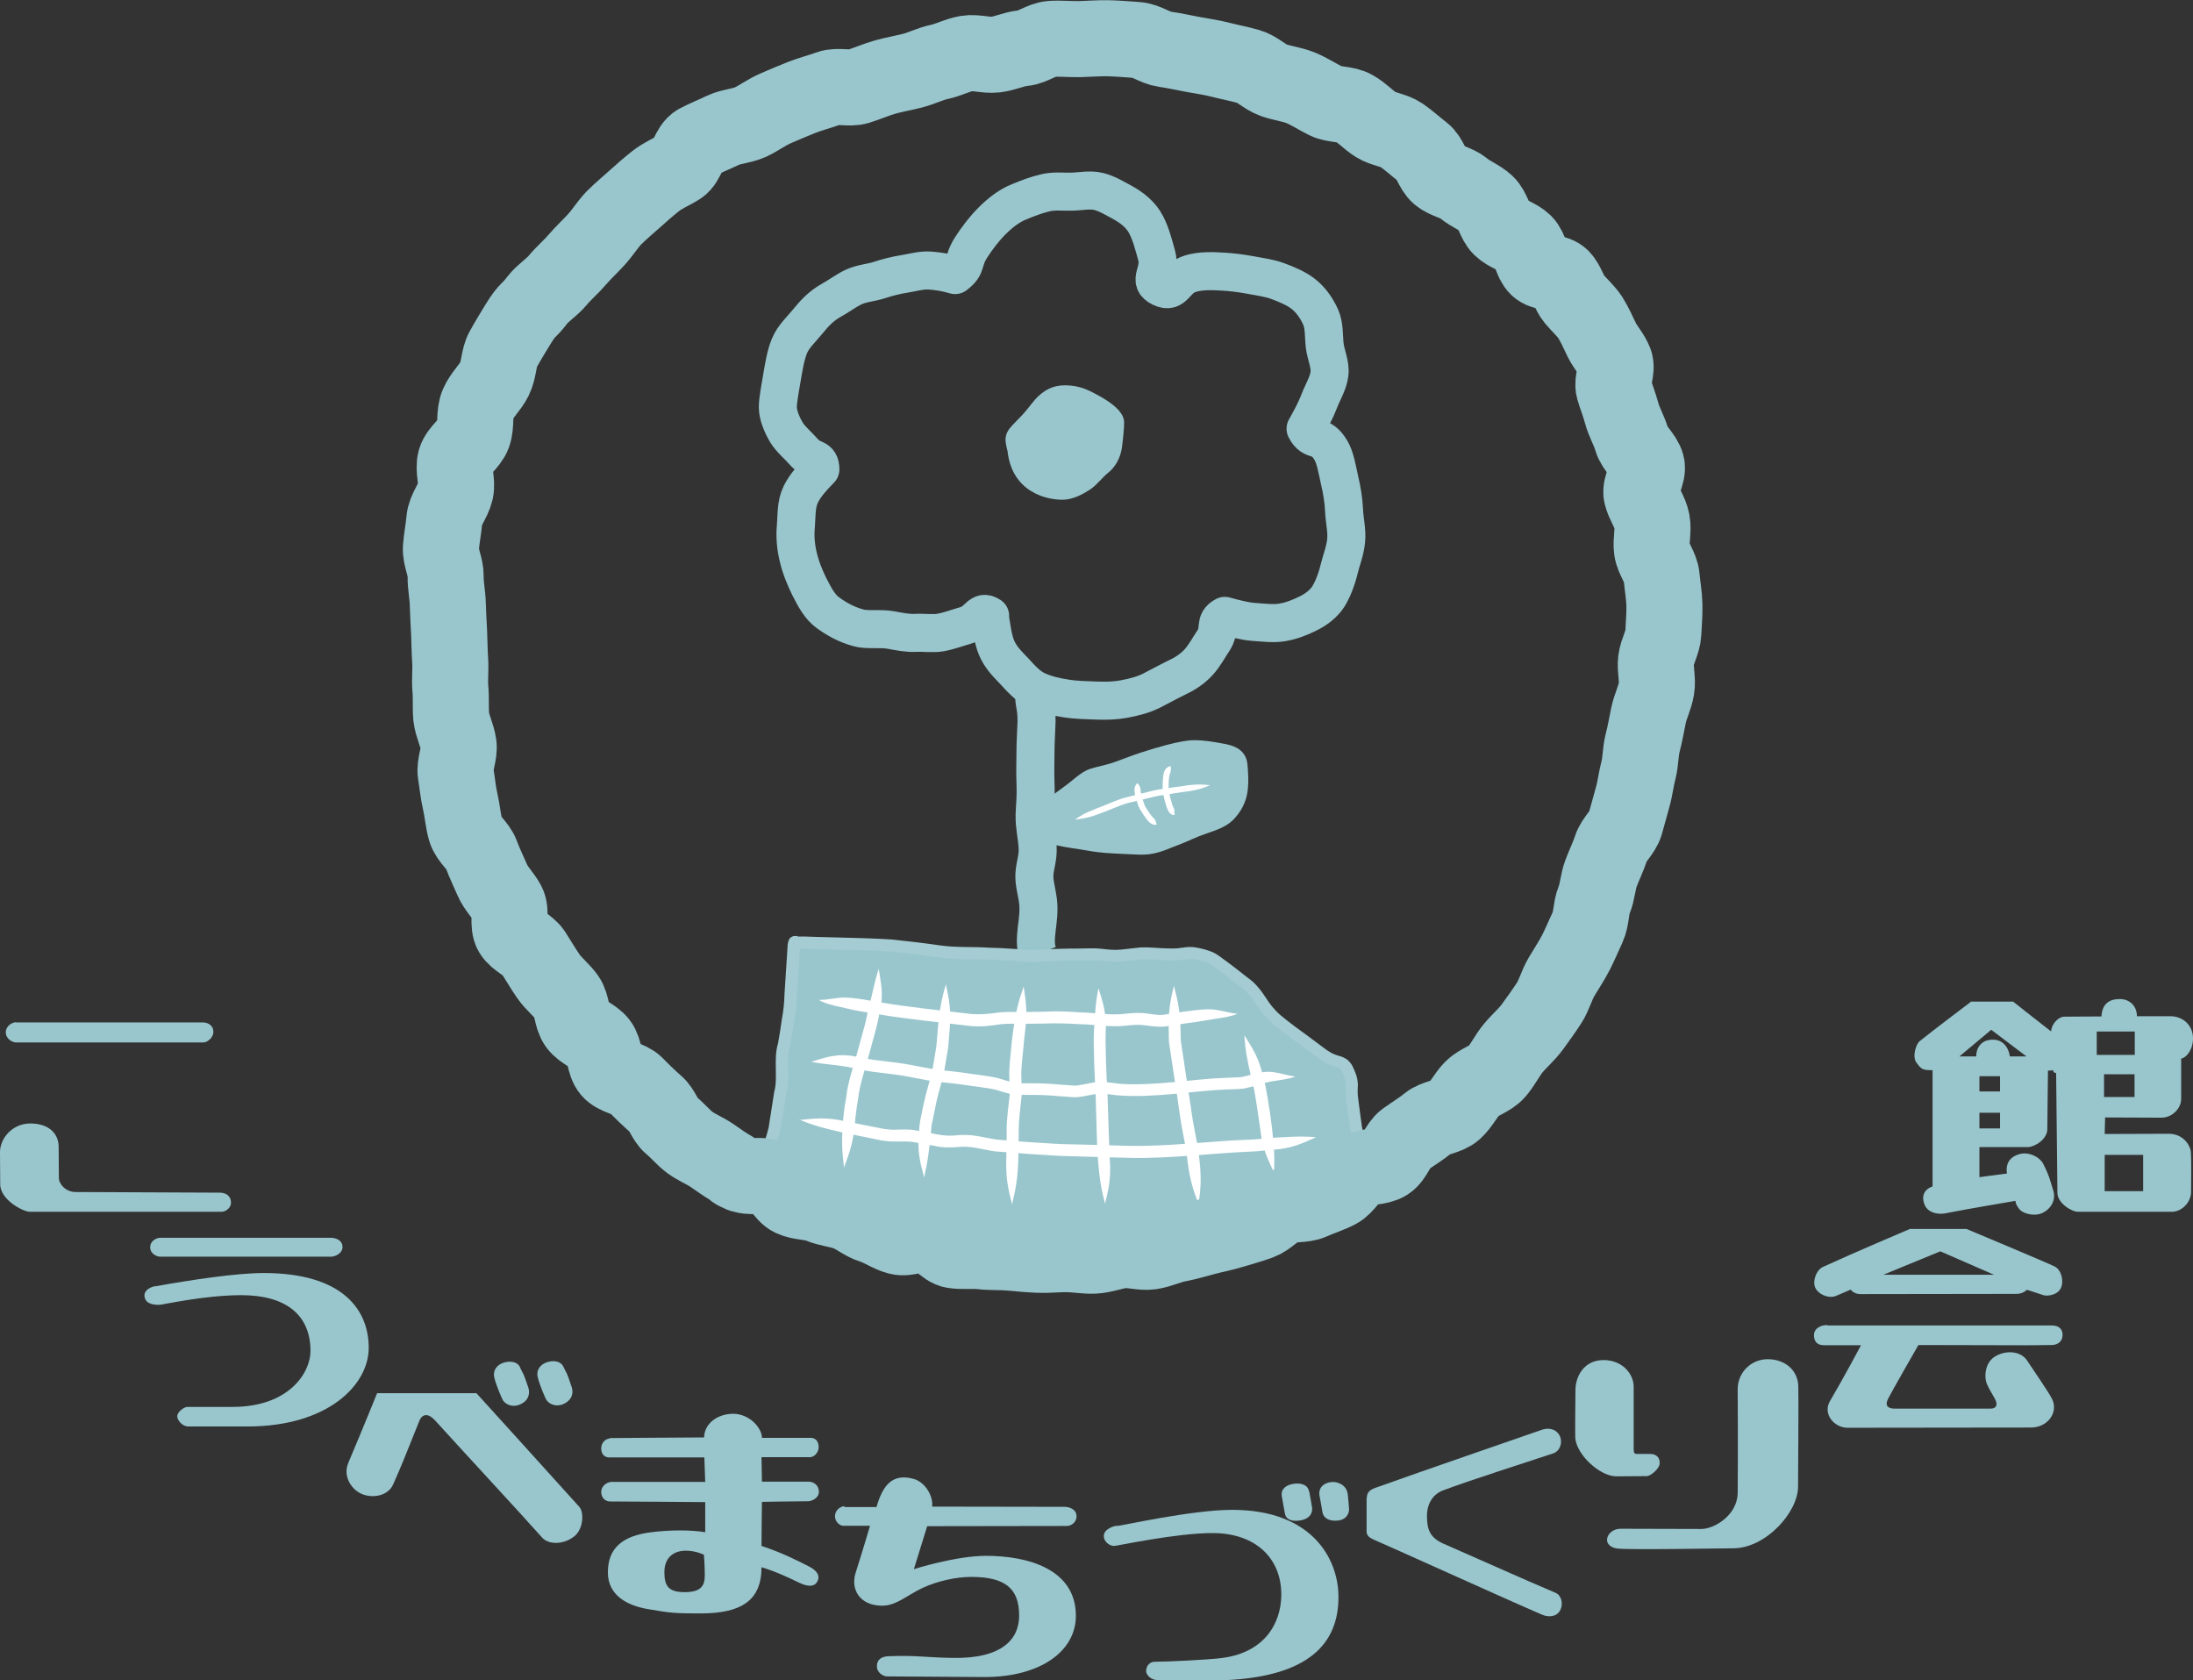
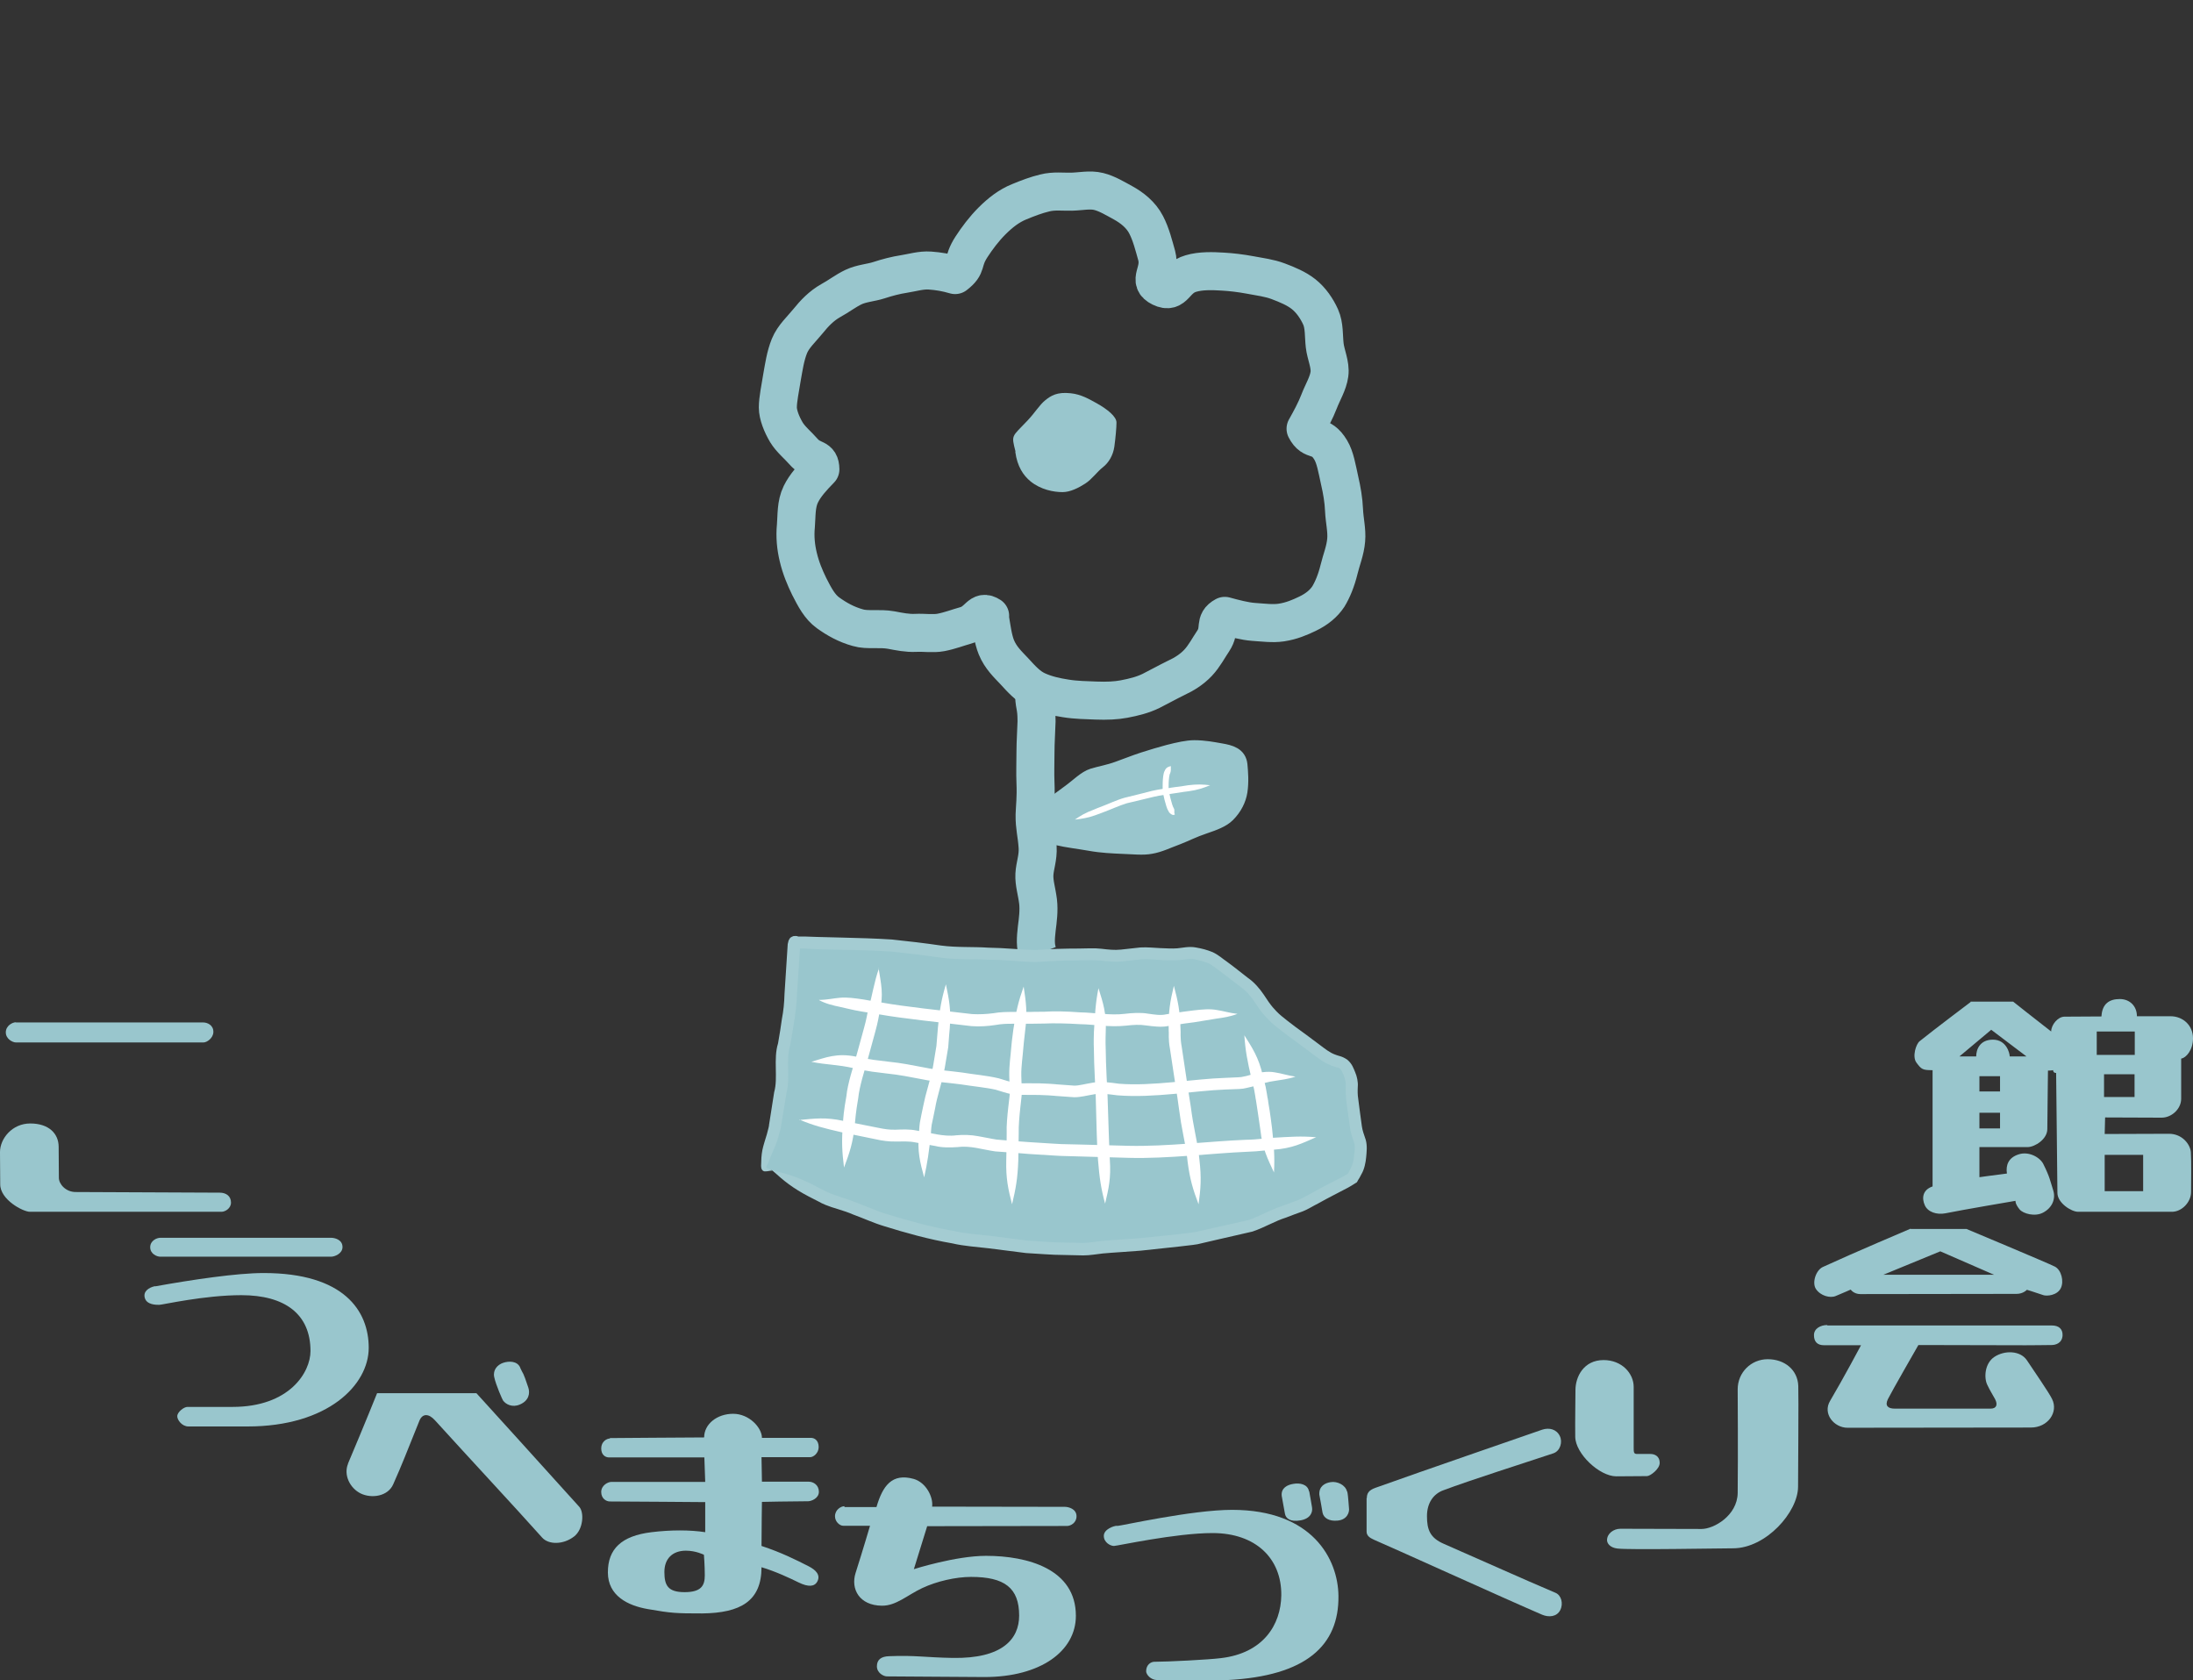
<svg xmlns="http://www.w3.org/2000/svg" id="_レイヤー_2" data-name="レイヤー 2" viewBox="0 0 102.06 78.19">
  <rect x="0" y="0" width="102.06" height="78.19" fill="#333333" stroke="none" />
  <defs>
    <style>
      .cls-1, .cls-2, .cls-3, .cls-4 {
        fill: none;
        stroke: #99c6cd;
        stroke-linejoin: round;
      }

      .cls-1, .cls-3 {
        stroke-width: 1.77px;
      }

      .cls-2 {
        stroke-width: 3.54px;
      }

      .cls-2, .cls-3, .cls-4 {
        stroke-linecap: round;
      }

      .cls-5 {
        fill: #a4ccd2;
      }

      .cls-5, .cls-6, .cls-7 {
        stroke-width: 0px;
      }

      .cls-6 {
        fill: #99c6cd;
      }

      .cls-7 {
        fill: #fff;
      }

      .cls-4 {
        stroke-width: .71px;
      }
    </style>
  </defs>
  <g id="_レイヤー_1-2" data-name="レイヤー 1">
    <g>
      <g id="_会館" data-name="会館">
        <path class="cls-6" d="M91.71,46.61h1.98s1.12.89,1.77,1.39c0-.31.31-.69.62-.69.63,0,1.57-.01,1.72-.01.03-.6.38-.81.85-.81s.8.33.8.8c.31,0,1.09,0,1.56,0,.57,0,1.05.41,1.05,1.03,0,.54-.32.91-.55.94v1.87c0,.47-.44.88-.91.88s-2.63-.01-2.63-.01l-.02.77s2.36-.01,2.99-.01.99.5,1.02.85c.03.47.01,1.39.01,1.86s-.43.92-.89.92h-4.37c-.31,0-.96-.41-.96-.88s-.06-5.27-.06-5.58c-.15,0-.14-.13-.14-.13,0,0-.09.02-.24.02,0,.31-.03,2.25-.03,2.72s-.57.83-.91.84c-.39,0-.69,0-2.25,0v1.4s.71-.1,1.28-.17c-.06-.39.07-.74.54-.89.47-.16.99.13,1.15.44.31.62.32.78.47,1.25.11.37-.04.79-.48,1.02-.38.2-.92.05-1.09-.15-.22-.27-.19-.4-.19-.4,0,0-2.48.42-3.26.58-.41.08-.82-.06-.96-.37-.15-.33-.11-.72.36-.88,0-.31,0-5.1,0-5.41-.47,0-.52-.04-.75-.35-.21-.28-.02-.87.15-1,.67-.54,2.37-1.82,2.37-1.82M93.08,50.08h-.96v.71h.96v-.71ZM93.08,51.78h-.96v.73h.96v-.73ZM91.97,49.16c0-.31.16-.78.78-.78s.78.62.78.78h.78l-1.64-1.24-1.48,1.24h.78ZM99.35,48h-1.77v1.09h1.77v-1.09ZM99.34,49.99h-1.42v1.06h1.42v-1.06ZM99.74,53.74h-1.79v1.69h1.79v-1.69Z" />
        <g>
          <path class="cls-6" d="M85.04,61.68h10.45c.31,0,.51.15.5.46-.02.37-.33.45-.51.45-1.2.01.04.02-6.2,0,0,0-1.27,2.21-1.42,2.52-.15.31.01.44.32.44h4.46c.28,0,.34-.19.21-.44-.17-.31-.21-.35-.36-.66-.16-.31-.14-1,.33-1.31.47-.31,1.2-.3,1.51.16.31.47,1.02,1.49,1.17,1.8.31.62-.2,1.33-.98,1.33-.62,0-7.92.01-8.54.01s-1.17-.65-.81-1.25c.61-1.03,1.44-2.59,1.44-2.59h-1.72c-.31,0-.47-.16-.47-.47s.31-.47.62-.47" />
          <path class="cls-6" d="M88.91,57.19h2.61s3.8,1.59,4.11,1.75c.31.16.43.69.28,1-.17.35-.66.38-.81.33-.47-.16-.77-.25-.77-.25,0,0-.17.19-.48.19s-6.96.01-7.27.01-.45-.21-.45-.21c0,0-.38.17-.7.3-.26.11-.71-.01-.92-.33-.19-.29,0-.87.32-1.02,1.41-.65,4.1-1.79,4.1-1.79M87.65,59.32h5.15l-2.5-1.09-2.65,1.09Z" />
        </g>
      </g>
      <g id="_こうべまちづくり" data-name="こうべまちづくり">
        <g>
          <path class="cls-6" d="M73.32,64.69c0-.62.38-1.4,1.31-1.4.85,0,1.4.62,1.4,1.25v2.81c0,.23,0,.31.16.31h.62c.16,0,.43.07.43.42,0,.28-.44.61-.59.61s-1.27.01-1.43.01c-.78,0-1.9-1.05-1.91-1.84-.01-.75.01-1.66.01-2.16" />
          <path class="cls-6" d="M75.27,72.06c-.34-.04-.48-.24-.48-.39,0-.31.31-.53.62-.53.5,0,3.42.01,3.78.01.57,0,1.66-.62,1.68-1.67.02-2.03,0-4.45,0-4.83,0-.78.62-1.4,1.4-1.4s1.39.49,1.42,1.24c.02.47-.01,4.22-.01,4.69,0,1.18-1.49,2.87-3.03,2.87-.62,0-4.8.08-5.38.01" />
        </g>
        <path class="cls-6" d="M63.61,69.71c0-.31.2-.41.5-.51,2.18-.78,6.4-2.23,7.66-2.67.33-.11.67-.02.82.29.14.27.03.7-.3.81-1.29.43-3.87,1.25-5.12,1.72-.44.16-.76.57-.76,1.2s.14,1.01.78,1.29c1.9.83,3.6,1.6,5.2,2.28.27.11.38.5.22.81-.16.31-.53.34-.84.21-1.61-.69-7.3-3.27-7.83-3.49-.2-.09-.34-.19-.34-.38,0-.31,0-1.25,0-1.56" />
        <g>
          <path class="cls-6" d="M60.93,69.4s.13.71.13.74c.04.23-.07.53-.54.61-.46.08-.68-.08-.72-.31,0-.02-.15-.8-.15-.83-.04-.37.27-.52.55-.56.28-.05.66.01.72.35" />
          <path class="cls-6" d="M62.7,69.41c.05.21.07.74.08.77.03.17-.07.54-.53.58-.41.04-.65-.13-.7-.37,0-.02-.14-.81-.15-.84-.02-.39.26-.54.53-.58.3-.05.69.13.76.44" />
          <path class="cls-6" d="M51.99,71.01c.16,0,3.48-.75,5.35-.75,3.74,0,4.93,2.29,4.95,4,.03,2.31-1.5,3.73-5.16,3.92-.1,0-2.48,0-3.27,0-.31,0-.52-.26-.52-.41,0-.31.23-.44.38-.44.62,0,2.57-.1,3.1-.17,1.97-.23,2.79-1.55,2.81-2.92.02-1.71-1.18-2.9-3.2-2.9-1.72,0-4.43.6-4.59.6s-.47-.16-.47-.47.47-.47.62-.47" />
        </g>
        <path class="cls-6" d="M39.3,70.13h1.49c.29-.99.72-1.59,1.73-1.31.57.16.92.84.86,1.29.47,0,6.12.01,6.18.01.16,0,.54.09.54.44,0,.31-.28.45-.44.45-.05,0-6.51.01-6.51.01l-.62,2s1.94-.62,3.36-.62c1.93,0,4.18.61,4.18,2.79,0,1.65-1.65,2.85-4.25,2.85-.62,0-4.04-.03-4.54-.03-.16,0-.47-.16-.47-.47s.2-.46.57-.47c1.22-.05,1.71.06,2.96.08,2.31.04,3.09-.88,3.09-1.97,0-1.29-.68-1.8-2.24-1.8-.7,0-1.59.2-2.27.52-.7.33-1.22.83-1.88.82-1.05-.01-1.46-.78-1.22-1.53.36-1.13.67-2.19.67-2.19h-1.25c-.16,0-.38-.19-.38-.44,0-.31.28-.47.44-.47" />
        <path class="cls-6" d="M28.38,66.92c.07,0,3.76-.03,4.39-.03,0-.62.6-1.1,1.35-1.1s1.34.65,1.34,1.12c.47,0,2.22,0,2.28,0,.16,0,.36.11.36.43,0,.28-.24.47-.4.47h-2.26l.02,1.14s1.71,0,2.18,0c.22,0,.47.16.47.47s-.36.44-.5.44c-.72,0-2.15.03-2.15.03,0,0-.02,1.27-.02,2.05.94.31,1.61.65,2.2.95.31.16.56.39.4.7-.13.25-.42.27-.87.05-.41-.2-1.06-.51-1.73-.71,0,1.58-.98,2.13-2.76,2.15-1.22,0-1.43-.01-2.52-.2-.94-.16-1.87-.62-1.87-1.71s.63-1.7,2.03-1.87c.89-.11,1.8-.11,2.5,0v-1.4s-3.81-.03-4.44-.03c-.16,0-.4-.13-.4-.44s.31-.47.47-.47h4.37l-.04-1.14h-4.44c-.16,0-.36-.11-.36-.42s.25-.46.41-.46M32.76,72.35s-.37-.19-.84-.19c-.62,0-1,.37-1,.99s.16.94.94.94.94-.31.94-.78-.04-.95-.04-.95" />
        <g>
          <path class="cls-6" d="M16.19,68.12c.78-1.84,1.36-3.29,1.36-3.29h4.62s3.48,3.83,4.79,5.29c.23.26.19,1.03-.23,1.37-.52.41-1.21.39-1.5.06-1.25-1.4-3.43-3.74-4.99-5.46-.29-.32-.58-.32-.72.02-.65,1.61-.78,1.97-1.22,2.96-.25.57-1.01.67-1.51.43-.51-.25-.81-.87-.59-1.39" />
-           <path class="cls-6" d="M26.23,63.62c.16.36.1.09.38.94.08.25.03.59-.4.78-.35.15-.65-.01-.78-.19-.02-.02-.33-.71-.41-1.09-.07-.33.15-.57.41-.66.27-.1.66-.1.8.22" />
          <path class="cls-6" d="M24.21,63.65c.16.36.1.09.38.93.08.25.03.6-.4.78-.35.15-.65-.01-.78-.19-.02-.02-.33-.71-.41-1.09-.07-.33.15-.57.41-.66.26-.09.66-.1.8.22" />
        </g>
        <g>
          <path class="cls-6" d="M7.46,57.6h7.95c.16,0,.53.08.53.43,0,.31-.37.45-.53.45h-7.95c-.16,0-.47-.13-.47-.44s.31-.44.47-.44" />
          <path class="cls-6" d="M7.22,59.86c1.72-.31,3.8-.62,5.05-.62,3.74,0,4.89,1.76,4.89,3.48s-1.89,3.66-5.64,3.66h-2.75c-.31,0-.53-.32-.52-.48,0-.19.31-.43.47-.43.62,0,1.91,0,2.1,0,2.65,0,3.63-1.61,3.63-2.6,0-1.72-1.19-2.6-3.22-2.6-1.72,0-3.67.45-3.82.45s-.58,0-.67-.32c-.09-.3.18-.49.48-.55" />
        </g>
        <g>
          <path class="cls-6" d="M.74,47.58h8.73c.16,0,.47.11.46.45-.01.28-.3.48-.46.48H.74c-.15,0-.47-.16-.47-.47s.31-.47.47-.47" />
          <path class="cls-6" d="M0,53.61c0-.62.56-1.33,1.41-1.33s1.32.46,1.32,1.09c0,.5.01,1.08.01,1.44,0,.29.32.66.78.66s6.65.03,6.71.03c.28,0,.52.15.52.46,0,.28-.28.43-.44.43H1.39c-.31,0-1.39-.56-1.38-1.29,0-.62-.01-.89-.01-1.47" />
        </g>
      </g>
    </g>
    <g>
      <path class="cls-1" d="M48.31,44.39c-.14-.36-.11-.73-.06-1.18.05-.39.11-.83.06-1.26-.06-.48-.19-.86-.17-1.26s.18-.78.15-1.27c-.04-.62-.15-.93-.14-1.51.01-.35.07-.8.04-1.49-.02-.45,0-.94,0-1.42s.04-.99.05-1.43c0-.82-.13-.71-.11-1.42" />
      <path class="cls-3" d="M46.08,28.66c-.49-.32-.5.27-1.16.45-.33.09-.71.24-1.13.32-.37.07-.78,0-1.17.02s-.77-.06-1.14-.13c-.56-.1-1.11.02-1.55-.11-.55-.15-1-.41-1.39-.69s-.62-.72-.88-1.23c-.2-.41-.39-.86-.51-1.37-.11-.46-.16-.94-.11-1.45.04-.47,0-1,.23-1.47.2-.41.53-.77.91-1.16-.01-.59-.36-.34-.79-.83-.24-.28-.59-.56-.79-.89-.22-.37-.4-.82-.4-1.16,0-.37.11-.88.2-1.44.08-.44.15-.95.34-1.42.18-.44.56-.78.87-1.16.29-.36.61-.7,1.05-.95.37-.2.7-.46,1.06-.63.38-.18.81-.2,1.18-.32.4-.13.78-.23,1.17-.29s.8-.19,1.21-.16.76.09,1.17.21c.61-.47.29-.58.76-1.31.26-.4.58-.83.96-1.21s.79-.7,1.26-.89c.41-.17.81-.32,1.19-.41.43-.11.85-.05,1.25-.06.43-.01.86-.11,1.26-.01s.77.33,1.14.53c.4.22.83.55,1.07,1.02.23.44.36.97.49,1.43.21.79-.46,1.17.2,1.49s.61-.42,1.39-.65c.47-.14,1.02-.12,1.5-.09.36.02.81.07,1.29.16.41.08.86.13,1.28.29s.84.33,1.18.6.61.66.79,1.06.14.88.19,1.32.28.9.22,1.34-.32.85-.48,1.27-.42.9-.63,1.27c.34.67.69.19,1.17.99.21.35.29.85.42,1.44.1.43.18.89.2,1.36s.14.94.1,1.39c-.04.49-.23.94-.33,1.36-.13.53-.31.96-.5,1.27-.21.32-.53.59-.97.8-.35.17-.75.34-1.22.41-.4.06-.83,0-1.29-.03-.41-.03-.9-.16-1.34-.28-.54.29-.16.6-.54,1.17-.21.31-.41.7-.7,1.01s-.66.54-1.01.7c-.45.22-.82.43-1.18.61-.39.19-.79.29-1.26.38-.37.07-.79.09-1.31.07-.43-.02-.91-.02-1.4-.1-.45-.07-.92-.17-1.35-.37-.41-.19-.71-.53-1.05-.9-.29-.31-.63-.62-.83-1.11-.16-.39-.22-.92-.31-1.44Z" />
      <g>
        <path class="cls-6" d="M47.74,38.53c-.24-.61.45-.39,1-.87.31-.27.68-.54,1.04-.8.4-.29.73-.64,1.08-.75.32-.1.75-.17,1.18-.33.37-.13.76-.29,1.16-.42s.81-.25,1.18-.35c.47-.12.88-.21,1.2-.21.46,0,.87.08,1.21.14.48.08.86.19.91.65.03.33.07.79,0,1.24-.06.37-.24.75-.57,1.08-.24.24-.62.38-1.09.54-.51.17-.89.37-1.23.5-.49.18-.84.36-1.25.43-.37.07-.77.02-1.32,0-.44-.02-.97-.04-1.52-.14-.51-.09-1.05-.15-1.51-.26-.84-.2-1.19.26-1.47-.45Z" />
        <path class="cls-4" d="M47.74,38.53c-.24-.61.45-.39,1-.87.31-.27.68-.54,1.04-.8.4-.29.73-.64,1.08-.75.32-.1.75-.17,1.18-.33.37-.13.76-.29,1.16-.42s.81-.25,1.18-.35c.47-.12.88-.21,1.2-.21.46,0,.87.08,1.21.14.48.08.86.19.91.65.03.33.07.79,0,1.24-.06.37-.24.75-.57,1.08-.24.24-.62.38-1.09.54-.51.17-.89.37-1.23.5-.49.18-.84.36-1.25.43-.37.07-.77.02-1.32,0-.44-.02-.97-.04-1.52-.14-.51-.09-1.05-.15-1.51-.26-.84-.2-1.19.26-1.47-.45Z" />
      </g>
      <g>
        <path class="cls-6" d="M35.96,54.48c.39.24.8.42,1.2.64s.8.44,1.22.63.87.29,1.29.46.84.36,1.27.5.87.28,1.31.4.88.23,1.33.33.89.18,1.35.26.91.09,1.36.14.9.15,1.36.19.91.07,1.37.09.91.03,1.37.03c.44,0,.87-.11,1.31-.13s.87-.05,1.31-.09.87-.08,1.3-.13.88-.07,1.31-.15.86-.19,1.28-.29.87-.16,1.28-.29.8-.36,1.21-.52.83-.28,1.23-.46.77-.41,1.16-.62.82-.39,1.18-.64c.29-.53.31-.57.37-1.17s-.14-.62-.22-1.24-.09-.62-.17-1.24.09-.66-.15-1.24c-.28-.7-.48-.32-1.22-.85-.36-.26-.76-.58-1.22-.91-.6-.42-.99-.74-1.26-1.05-.38-.42-.53-.86-1.02-1.27-.31-.27-.67-.56-1.02-.79-.58-.4-.51-.44-1.13-.61-.68-.18-.67-.01-1.4-.02-.52,0-1.06-.08-1.41-.05-.47.04-.85.13-1.31.11-.36-.01-.77-.09-1.3-.06-.33.02-.75,0-1.22.01-.39,0-.81.08-1.23.07s-.84-.08-1.23-.09c-.48,0-.91-.04-1.22-.04-.45,0-.91.02-1.43-.03-.43-.04-.9-.14-1.42-.2-.44-.04-.91-.12-1.43-.16-.47-.03-.94-.03-1.4-.05s-.94,0-1.4-.03-.93-.03-1.4-.04c-.03,0-.09-.04-.12-.03-.03.02-.04.1-.05.13-.05.48-.06.96-.1,1.43s-.08.96-.08,1.43c0,.19-.08.61-.17,1.15-.05.34-.16.73-.2,1.15-.04.37,0,.77,0,1.17,0,.31-.08.68-.15,1.05s-.14.75-.18,1.05c-.22.96-.38.93-.52,1.91-.03.19.24.07.42.15Z" />
        <path class="cls-5" d="M35.96,54.48c.53.48.92.8,1.68,1.2.1.05.26.13.45.23.09.05.2.11.33.16l.27.1.35.11c.23.07.44.14.67.24.47.17.94.39,1.44.54,1,.31,2.06.61,3.17.8.55.13,1.12.16,1.7.23.57.07,1.15.15,1.73.22.59.03,1.18.09,1.77.09l.89.02c.32,0,.63-.06.91-.09.54-.05,1.18-.08,1.76-.13.59-.06,1.19-.13,1.77-.19.29-.04.59-.06.88-.11l.86-.2c.57-.13,1.14-.26,1.7-.39.61-.21,1.02-.48,1.56-.65.26-.1.52-.2.78-.29.25-.1.48-.25.72-.37.48-.27.91-.48,1.38-.73.13-.07.19-.11.38-.23.06-.02.07-.1.11-.15l.05-.08.09-.17c.14-.23.2-.56.22-.79.02-.23.06-.52-.02-.81-.09-.27-.15-.42-.18-.63-.06-.44-.12-.87-.17-1.28-.03-.2-.03-.35-.02-.56.02-.22-.04-.49-.12-.67-.08-.19-.14-.39-.36-.58-.25-.18-.43-.18-.56-.24-.26-.09-.48-.27-.72-.45-.23-.17-.44-.33-.63-.47-.77-.55-1.16-.88-1.16-.88,0,0-.17-.13-.41-.41-.12-.14-.25-.33-.42-.59-.17-.25-.42-.56-.74-.78-.3-.23-.64-.51-1-.77-.18-.12-.34-.28-.63-.42-.27-.11-.5-.17-.79-.22-.31-.06-.63.02-.86.04-.25.02-.52,0-.8-.01-.29-.01-.58-.05-.92-.03-.3.03-.6.07-.91.1-.29.03-.57,0-.91-.04-.33-.04-.71-.01-1.03-.01-.66,0-1.35.02-2.05.07-.71-.02-1.43-.1-2.17-.11-.74-.05-1.46,0-2.21-.1-.75-.11-1.51-.2-2.28-.28-.77-.05-1.55-.07-2.33-.09l-1.17-.03-.58-.02h-.29s0,0,0,0c0,.01,0-.04-.21-.02-.21.08-.17.13-.21.17-.02.03-.03.06-.03.08-.01.04-.02.08-.03.12-.05.78-.1,1.56-.15,2.33-.01.41-.05.79-.12,1.15-.05.36-.11.75-.18,1.14-.23.74.01,1.6-.18,2.27-.07.43-.13.83-.19,1.21-.01.09-.03.17-.04.25,0,.03-.02.1-.01.09l-.02.1c-.03.13-.06.23-.08.31-.08.27-.16.5-.21.74-.05.27-.05.42-.06.74,0,.12.05.26.2.25.14,0,.25-.05.35-.03-.1-.07-.21-.08-.26-.11-.08-.02-.04-.13,0-.17.06-.1.14-.37.23-.55.08-.2.2-.43.28-.73.02-.08.05-.2.09-.33l.03-.11.02-.14c.01-.08.03-.16.04-.24.06-.38.13-.8.2-1.23.2-.79-.05-1.49.18-2.25.12-.72.29-1.6.31-2.34.05-.75.1-1.52.15-2.28v-.02c-.06-.01-.23-.1-.22-.12,0,.02,0,.07-.04.2-.04.09,0,.03.02.06.05.02.09.02.14.02h.29s.58.03.58.03l1.16.03c.77.01,1.54.03,2.31.08.76.08,1.52.17,2.27.28.75.11,1.54.06,2.26.1.73,0,1.46.09,2.16.11.71-.05,1.4-.08,2.08-.08.35,0,.63-.02.96.01.31.03.66.07,1,.04.31-.03.62-.07.92-.1.26-.02.56.01.84.03.29.02.58.03.88.01.32-.02.53-.09.73-.04.21.04.48.11.65.18.15.06.34.23.53.36.37.27.67.52.97.74.57.41.77.96,1.09,1.3.29.33.47.47.47.47,0,0,.43.36,1.2.91.19.14.4.3.63.47.22.16.48.38.85.52.18.07.36.1.39.14.06.04.13.19.19.35.06.17.09.29.08.46-.01.19,0,.43.02.65.06.41.11.84.18,1.29.02.24.14.52.19.69.05.16.03.35,0,.6-.03.25-.05.4-.16.6l-.08.16-.04.08s0,0,0,0l-.27.16c-.43.22-.93.47-1.37.72-.23.12-.45.26-.7.36-.25.09-.5.19-.75.28-.51.16-1.06.48-1.52.64-.54.12-1.09.25-1.65.37l-.84.19c-.28.05-.57.07-.86.11-.58.06-1.16.12-1.74.18-.6.05-1.15.07-1.78.13-.3.04-.59.08-.85.09l-.88-.02c-.59,0-1.17-.06-1.74-.09-.57-.07-1.14-.15-1.7-.22-.56-.06-1.13-.1-1.67-.22-1.09-.19-2.13-.48-3.11-.78-.49-.14-.95-.36-1.41-.53-.22-.09-.48-.18-.7-.25l-.33-.11-.24-.09c-.11-.04-.21-.1-.3-.14-.19-.1-.34-.17-.44-.23-.75-.38-1.21-.52-1.93-.7Z" />
      </g>
      <g>
        <path class="cls-6" d="M47.26,21.01c-.2-.79-.18-.66.55-1.43.37-.39.56-.73.83-.95s.56-.4,1.19-.33c.49.05.87.28,1.2.46.52.29.93.63.93.9,0,.23-.04.69-.1,1.13-.06.4-.26.74-.53.95s-.51.56-.82.76-.7.4-1.06.4c-.41,0-1.01-.11-1.49-.5-.33-.27-.62-.69-.71-1.38Z" />
-         <path class="cls-4" d="M47.26,21.01c-.2-.79-.18-.66.55-1.43.37-.39.56-.73.83-.95s.56-.4,1.19-.33c.49.05.87.28,1.2.46.52.29.93.63.93.9,0,.23-.04.69-.1,1.13-.06.4-.26.74-.53.95s-.51.56-.82.76-.7.4-1.06.4c-.41,0-1.01-.11-1.49-.5-.33-.27-.62-.69-.71-1.38Z" />
      </g>
      <g>
        <path class="cls-7" d="M38.12,46.54c.31.17.66.25.95.31.29.06.6.15,1.03.22.14.02.38.06.86.14,1.01.18,2.74.36,4.25.54.39.03.77,0,1.1-.05.34-.06.55-.06.82-.06.49,0,.8,0,.8,0,0,0,.26,0,.68-.01.42-.02,1.01-.01,1.66.03.66.01,1.36.15,2.11.07.37-.04.65-.06.97-.01.3.04.7.09.99.03.64-.1,1.04-.16,1.24-.18.32-.05.59-.1,1.04-.17.3-.04.63-.09.97-.22-.37-.04-.63-.13-.96-.18-.33-.06-.66-.03-1.09.02-.21.02-.61.08-1.26.18-.27.06-.5.02-.86-.03-.34-.06-.76-.03-1.09.01-.65.08-1.41-.06-2.06-.07-.66-.05-1.24-.06-1.66-.03-.42,0-.68.01-.68.01,0,0-.31,0-.8,0-.22,0-.59,0-.9.06-.31.04-.64.06-.99.04-1.45-.17-3.19-.35-4.22-.54-.47-.08-.7-.11-.84-.14-.41-.06-.75-.11-1.09-.08-.34.03-.6.1-.97.1Z" />
        <path class="cls-7" d="M37.76,49.41c.73.15,1.2.12,1.98.3.11.02.28.06.49.1.11.02.23.04.36.06.23.03.47.06.72.09.51.05,1.07.16,1.64.27.57.12,1.17.15,1.76.23.56.09,1.2.15,1.63.25.24.07.49.16.75.21.29.05.48.02.7.03.83-.01,1.36.05,1.36.05,0,0,.32.02.85.06.3,0,.62-.09.94-.14.3-.06.64,0,1.06.05,1.7.14,3.61-.22,5.04-.27.33-.02.57-.01.81-.04.23-.04.38-.09.49-.11.42-.13.67-.21.98-.25.3-.05.62-.08.97-.2-.36-.05-.64-.15-.97-.2-.33-.06-.74,0-1.13.12-.1.03-.24.07-.42.1-.18.02-.46.02-.78.04-1.38.04-3.38.4-4.92.27-.38-.05-.81-.12-1.2-.05-.37.06-.65.14-.87.14-.51-.04-.82-.06-.82-.06,0,0-.53-.06-1.35-.05-.19,0-.45.02-.64-.03-.21-.04-.44-.12-.71-.2-.6-.14-1.1-.17-1.7-.27-.58-.08-1.17-.11-1.74-.23-.57-.11-1.13-.22-1.65-.27-.26-.03-.5-.06-.73-.09-.12-.02-.23-.04-.33-.05-.21-.04-.38-.07-.49-.1-.89-.18-1.41.04-2.08.24Z" />
        <path class="cls-7" d="M37.2,52.1c.67.28,1.14.4,1.97.59.3.06.89.18,1.61.33.26.06.6.11.92.1.32,0,.6-.02.89.04.31.06.63.11.95.17.3.08.71.07,1.01.05.62-.08,1.14.11,1.77.2.58.04,1.12.08,1.57.12.9.06,1.48.09,1.48.09,0,0,1.39.04,3.17.09,1.76.05,3.96-.22,5.45-.28.68-.02,1.08-.1,1.29-.1.85-.06,1.31-.29,1.97-.58-.73-.06-1.21-.02-2.06.03-.21,0-.6.08-1.22.09-1.58.06-3.67.32-5.44.28-1.76-.05-3.14-.08-3.14-.08,0,0-.58-.03-1.47-.09-.44-.03-.97-.07-1.54-.12-.27-.04-.56-.11-.87-.16-.31-.06-.69-.07-1-.04-.6.08-1.21-.12-1.85-.22-.33-.07-.68-.05-.97-.04-.3.01-.54-.03-.83-.09-.72-.14-1.31-.26-1.61-.32-.83-.18-1.33-.11-2.06-.04Z" />
        <path class="cls-7" d="M40.91,45.05c-.24.69-.29,1.17-.51,1.97-.04.14-.06.36-.19.82-.13.49-.45,1.63-.45,1.63,0,0-.32.97-.37,1.54-.12.65-.15,1.05-.16,1.26-.07.86-.04,1.34.05,2.06.26-.69.42-1.16.5-1.99.02-.21.05-.61.16-1.23.05-.55.35-1.48.35-1.48,0,0,.32-1.15.45-1.64.13-.47.16-.72.19-.86.21-.85.07-1.35-.04-2.07Z" />
        <path class="cls-7" d="M44.02,45.81c-.21.7-.29,1.18-.37,2.01-.01.14-.03.37-.07.85-.07.43-.23,1.46-.27,1.45,0,0-.06.21-.13.48-.08.27-.16.6-.21.85-.07.32-.12.58-.16.79-.03.21-.03.37-.04.47-.09.86.05,1.39.24,2.08.16-.73.22-1.17.31-2,.01-.1.01-.25.04-.45.04-.2.1-.46.16-.77.04-.24.12-.57.2-.85.07-.27.13-.49.13-.49.03.01.21-1.05.28-1.5.04-.49.05-.73.07-.87.07-.86-.03-1.34-.18-2.06Z" />
        <path class="cls-7" d="M47.64,45.91c-.24.68-.36,1.16-.48,2-.01.14-.06.38-.1.86-.02.31-.1.8-.09,1.29.02.46.02.79.02.79.04-.02-.17,1.21-.14,1.88,0,.65-.02,1.05-.02,1.27-.02.85.09,1.34.27,2.04.17-.71.26-1.19.29-2.04,0-.21.01-.61.02-1.26-.02-.68.17-1.86.14-1.88,0,0,0-.39-.02-.81-.01-.4.07-.93.09-1.23.04-.48.08-.71.09-.86.11-.84.04-1.33-.07-2.05Z" />
        <path class="cls-7" d="M51.12,45.99c-.14.71-.16,1.2-.21,2.04,0,.14-.02.38,0,.86,0,.6.08,2,.08,2,0,0,.03,1.18.05,1.83.02.65.04,1.05.06,1.26.07.85.14,1.33.33,2.03.17-.71.28-1.2.22-2.05-.01-.21-.03-.61-.05-1.26-.02-.65-.06-1.83-.06-1.83,0,0-.08-1.41-.08-2-.02-.49,0-.72,0-.86.04-.85-.12-1.33-.34-2.03Z" />
        <path class="cls-7" d="M54.63,45.88c-.17.7-.26,1.2-.24,2.06.02.14-.03.39.06.87.09.62.32,2.1.32,2.1,0,0,.05.31.1.7.05.39.13.87.2,1.21.13.63.18,1.03.2,1.24.11.84.25,1.29.51,1.98.1-.72.14-1.22.04-2.07-.02-.21-.07-.61-.2-1.25-.07-.34-.15-.81-.2-1.21-.06-.39-.11-.7-.11-.7,0,0-.22-1.46-.31-2.07-.09-.48-.04-.71-.06-.85-.02-.84-.12-1.3-.31-2.02Z" />
        <path class="cls-7" d="M57.91,48.17c.05.74.14,1.19.33,2.01.02.14.11.35.18.83,0,.05.03.18.03.18,0,0,.18,1.17.21,1.41.09.85.33,1.31.63,1.96.04-.74,0-1.2-.09-2.05-.03-.23-.08-.68-.18-1.24,0-.03,0-.05-.01-.08,0-.05-.02-.1-.02-.1,0,0-.02-.13-.03-.19-.07-.48-.17-.71-.19-.85-.19-.84-.49-1.29-.87-1.89Z" />
      </g>
      <g>
        <path class="cls-7" d="M50.02,38.14c.36-.04.61-.08,1-.22.07-.03.18-.07.4-.15.25-.09.66-.28,1.02-.39.37-.09.67-.16.67-.16,0,0,.25-.06.58-.14.32-.08.73-.12,1.01-.17.32-.05.51-.08.62-.09.42-.06.65-.14,1-.28-.36-.04-.6-.05-1.02,0-.11.02-.31.05-.63.09-.29.05-.71.09-1.04.17-.33.08-.59.15-.59.15,0,0-.31.08-.69.17-.37.1-.78.3-1.03.39-.23.09-.34.13-.4.16-.4.15-.61.27-.91.48Z" />
-         <path class="cls-7" d="M52.93,36.44c-.09.1-.14.18-.13.31-.03.15.19.84.22.83-.02.01.36.62.49.7.1.09.19.11.32.1-.03-.13-.05-.21-.13-.3-.11-.07-.46-.61-.43-.62-.02,0-.21-.6-.19-.73-.01-.12-.06-.18-.14-.29Z" />
        <path class="cls-7" d="M54.49,35.65c-.14.03-.24.09-.29.23-.11.16-.1.94-.08.94-.03,0,.15.76.24.89.03.07.06.11.11.15.03.03.15.11.21.03-.07-.07.02-.17-.06-.29-.08-.12-.24-.81-.22-.81-.03,0-.02-.7.06-.81.04-.11.03-.18.03-.33Z" />
      </g>
-       <path class="cls-2" d="M34.48,54.62c.38.22.99,0,1.38.19s.59.77.99.96.89.14,1.3.31.85.2,1.26.35.76.47,1.18.6.79.41,1.22.52.94-.19,1.37-.1.76.66,1.19.73.89,0,1.32.05.88.02,1.31.06.87.08,1.31.1.87-.03,1.31-.03.88.09,1.31.07.86-.2,1.29-.25.9.12,1.33.06.84-.27,1.27-.35.85-.21,1.27-.32.85-.19,1.27-.32.84-.24,1.25-.39.72-.55,1.12-.71.92-.06,1.32-.24.83-.31,1.21-.51.6-.71.98-.93.94-.13,1.31-.37.49-.82.85-1.08.72-.47,1.06-.75.9-.28,1.23-.58.52-.73.83-1.04c.31-.31.84-.44,1.13-.77s.49-.76.77-1.1.64-.64.9-1,.53-.73.77-1.1.35-.83.58-1.22.48-.76.68-1.15c.19-.38.36-.78.54-1.17s.14-.87.3-1.26.17-.84.32-1.24.34-.78.47-1.18.54-.72.66-1.13.22-.82.34-1.23.16-.84.27-1.25c.11-.42.09-.87.2-1.29s.18-.84.27-1.27.3-.82.37-1.25-.07-.88-.02-1.31.32-.84.34-1.27c.02-.44.06-.88.05-1.31s-.09-.87-.13-1.31-.39-.83-.45-1.26.08-.89,0-1.32-.38-.81-.48-1.23.34-.98.23-1.4-.57-.76-.69-1.18-.36-.81-.47-1.23c-.1-.38-.25-.74-.36-1.12s.18-.89.04-1.26-.44-.68-.61-1.03-.33-.72-.54-1.05c-.21-.31-.5-.56-.74-.85s-.33-.72-.59-.99-.84-.21-1.11-.47c-.3-.29-.33-.87-.63-1.16s-.78-.4-1.08-.69-.37-.84-.68-1.13-.74-.44-1.06-.71-.82-.33-1.14-.6-.42-.83-.75-1.08-.65-.55-1-.79-.84-.27-1.19-.49-.65-.56-1.01-.76c-.38-.22-.92-.15-1.31-.34s-.76-.44-1.17-.61-.85-.21-1.27-.36-.75-.52-1.18-.64-.86-.2-1.29-.31-.86-.17-1.3-.25-.86-.18-1.3-.24-.85-.4-1.29-.43-.89-.07-1.33-.08-.89.03-1.33.04-.89-.04-1.33-.01-.86.39-1.3.43-.85.25-1.29.3-.91-.12-1.34-.05-.84.3-1.27.39-.83.3-1.26.41-.86.18-1.28.3-.82.3-1.24.43-.95-.06-1.36.09-.85.26-1.26.42-.82.34-1.22.51-.77.45-1.17.64c-.42.19-.9.2-1.28.38-.41.2-.83.36-1.2.56-.39.22-.47.92-.83,1.15s-.77.39-1.11.66-.65.54-.98.84c-.31.28-.64.55-.96.87-.29.3-.51.67-.82,1.01-.28.31-.6.6-.9.95-.27.32-.61.6-.9.95-.26.32-.67.56-.95.92-.42.56-.43.37-.88,1.1-.21.34-.46.75-.71,1.2-.21.38-.18.93-.4,1.37-.2.4-.58.73-.77,1.17s-.06.97-.22,1.41-.69.75-.82,1.19.1.99,0,1.44-.48.87-.52,1.33-.13.88-.16,1.31.23.89.22,1.32.09.87.1,1.31.04.87.06,1.31.02.87.05,1.31-.03.88.01,1.31,0,.88.04,1.31c.05.44.28.85.34,1.29s-.2.92-.13,1.35.11.88.21,1.31.13.89.25,1.31c.12.42.58.73.73,1.14s.34.79.51,1.19.51.71.71,1.09-.02,1,.2,1.37.76.55,1,.92.45.74.7,1.1.61.63.86.98.21.93.47,1.28.77.5,1.04.84c.27.34.22.95.5,1.28s.9.37,1.2.68.6.6.93.89c.31.26.42.74.71.98.31.25.56.57.87.8s.69.38,1.02.6.58.42.94.62c.18.19.24.16.44.27Z" />
    </g>
  </g>
</svg>